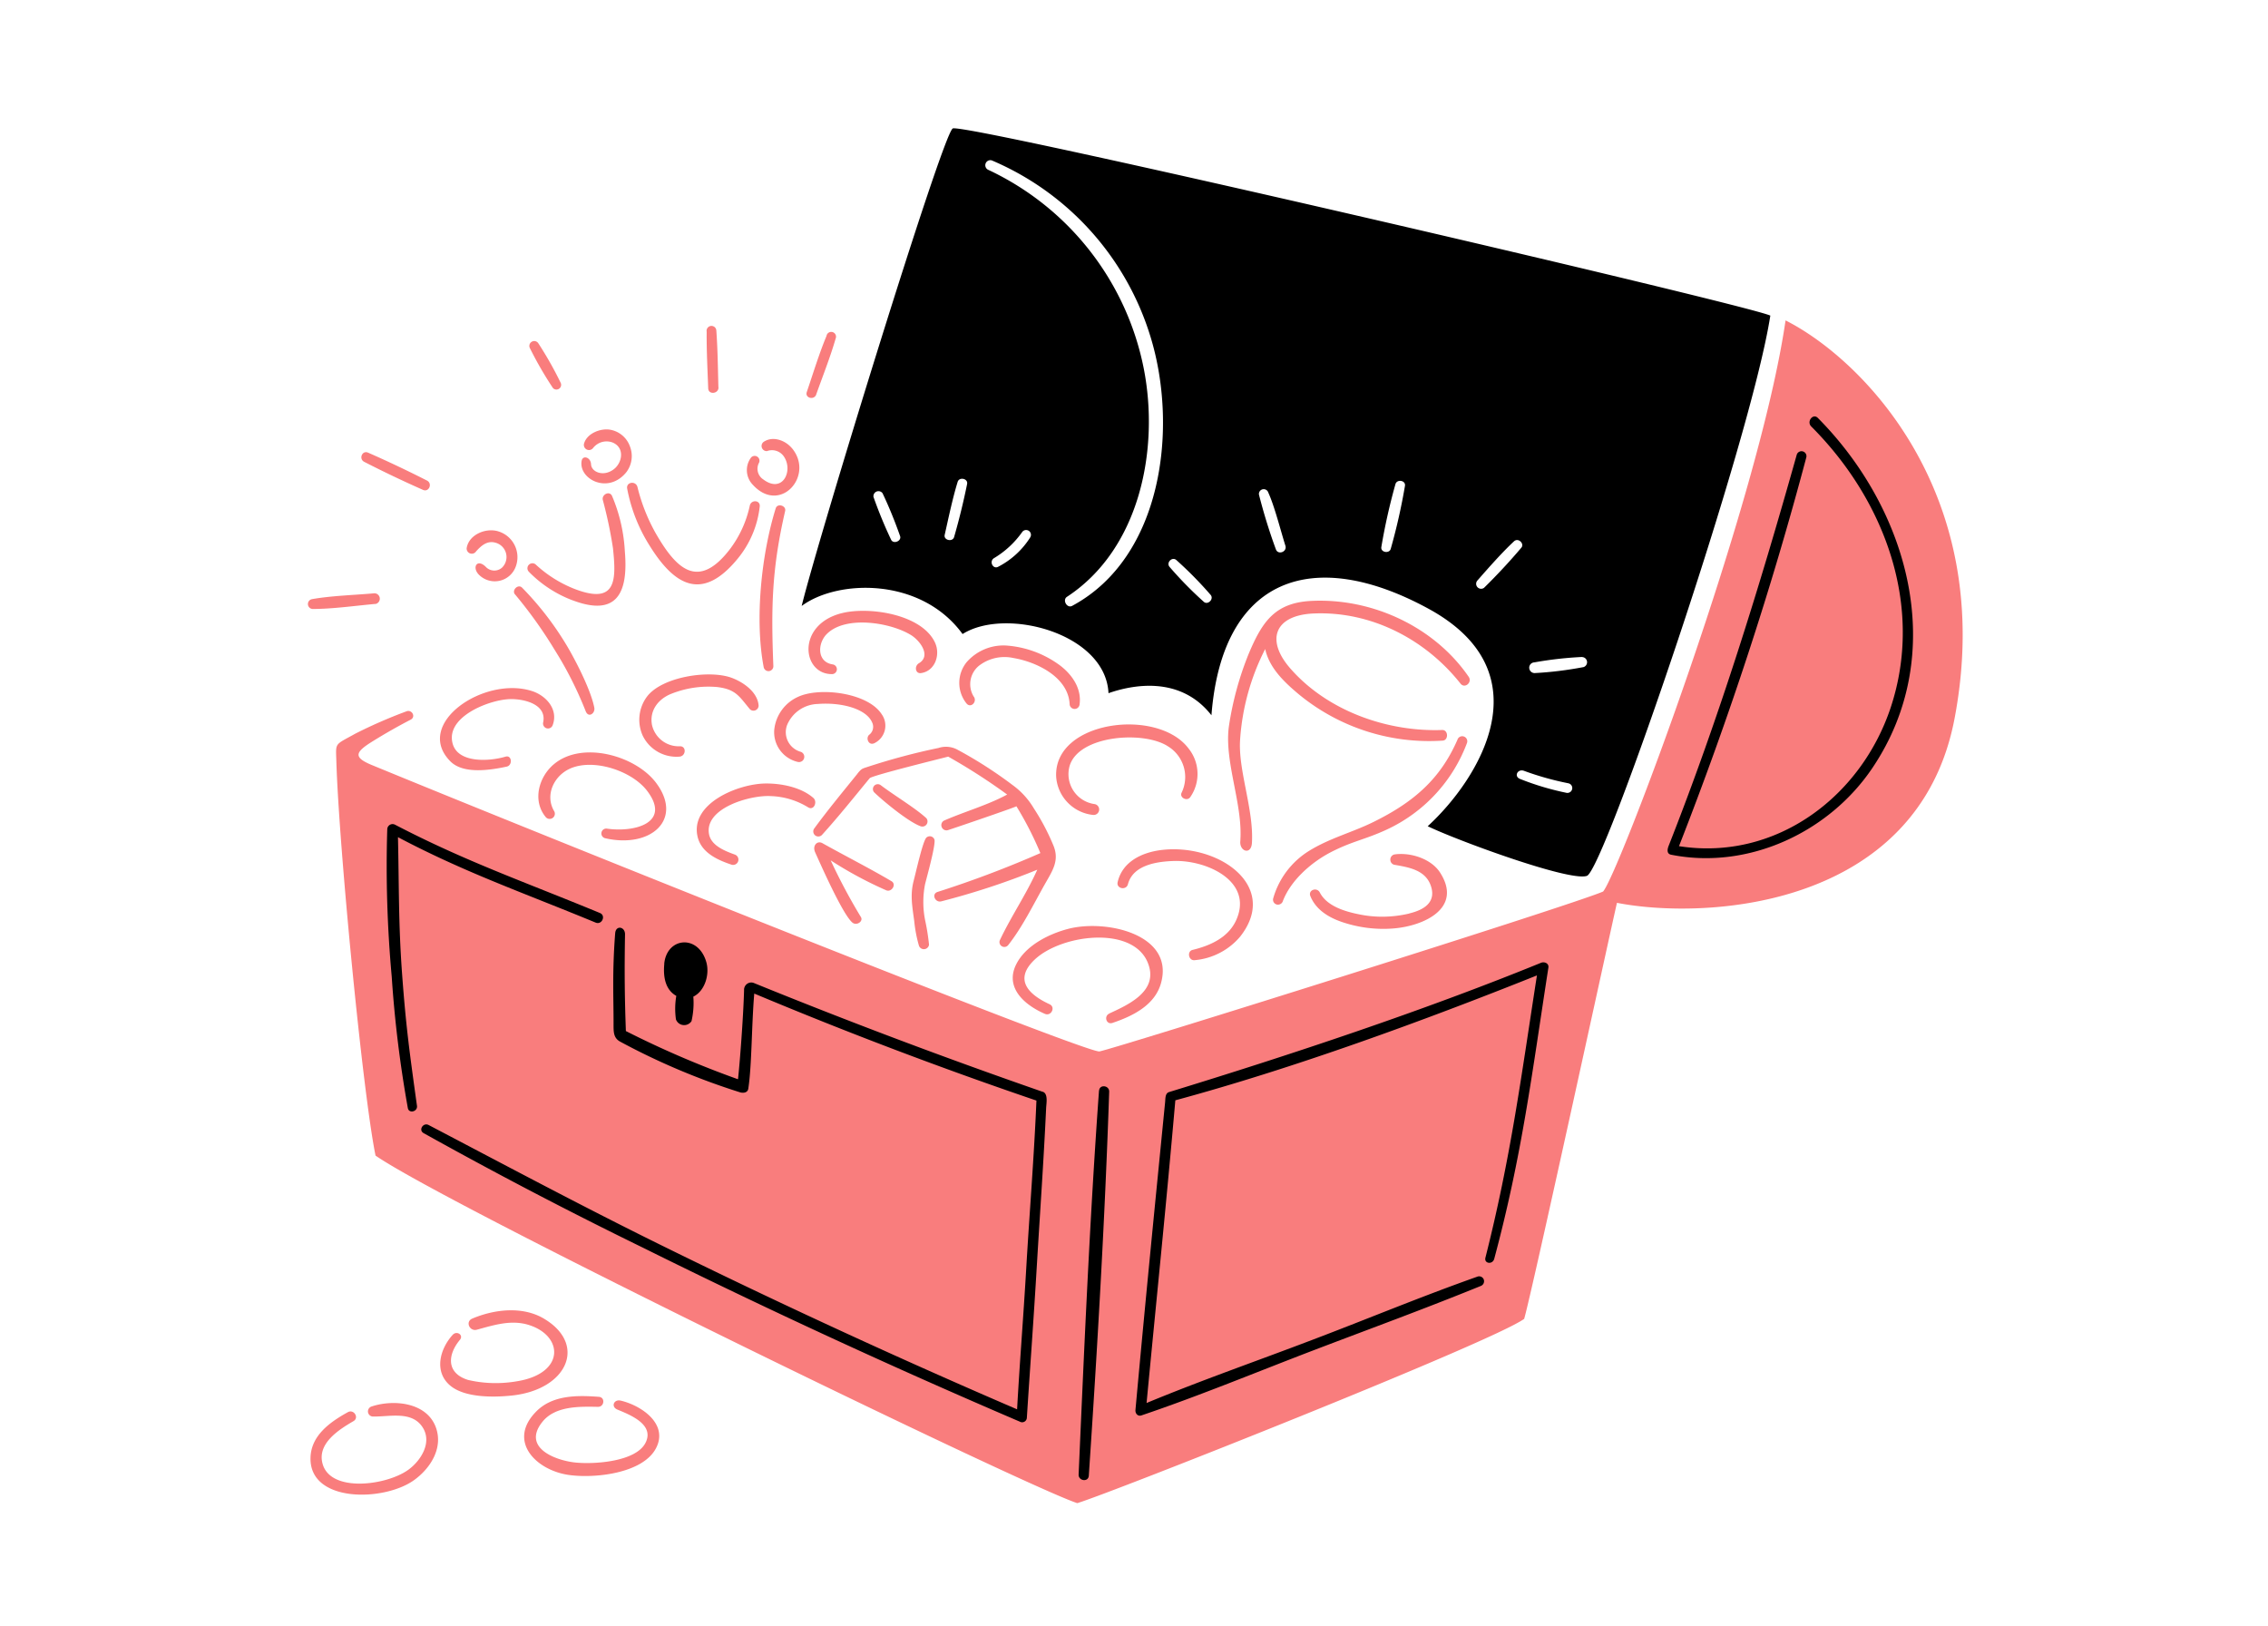
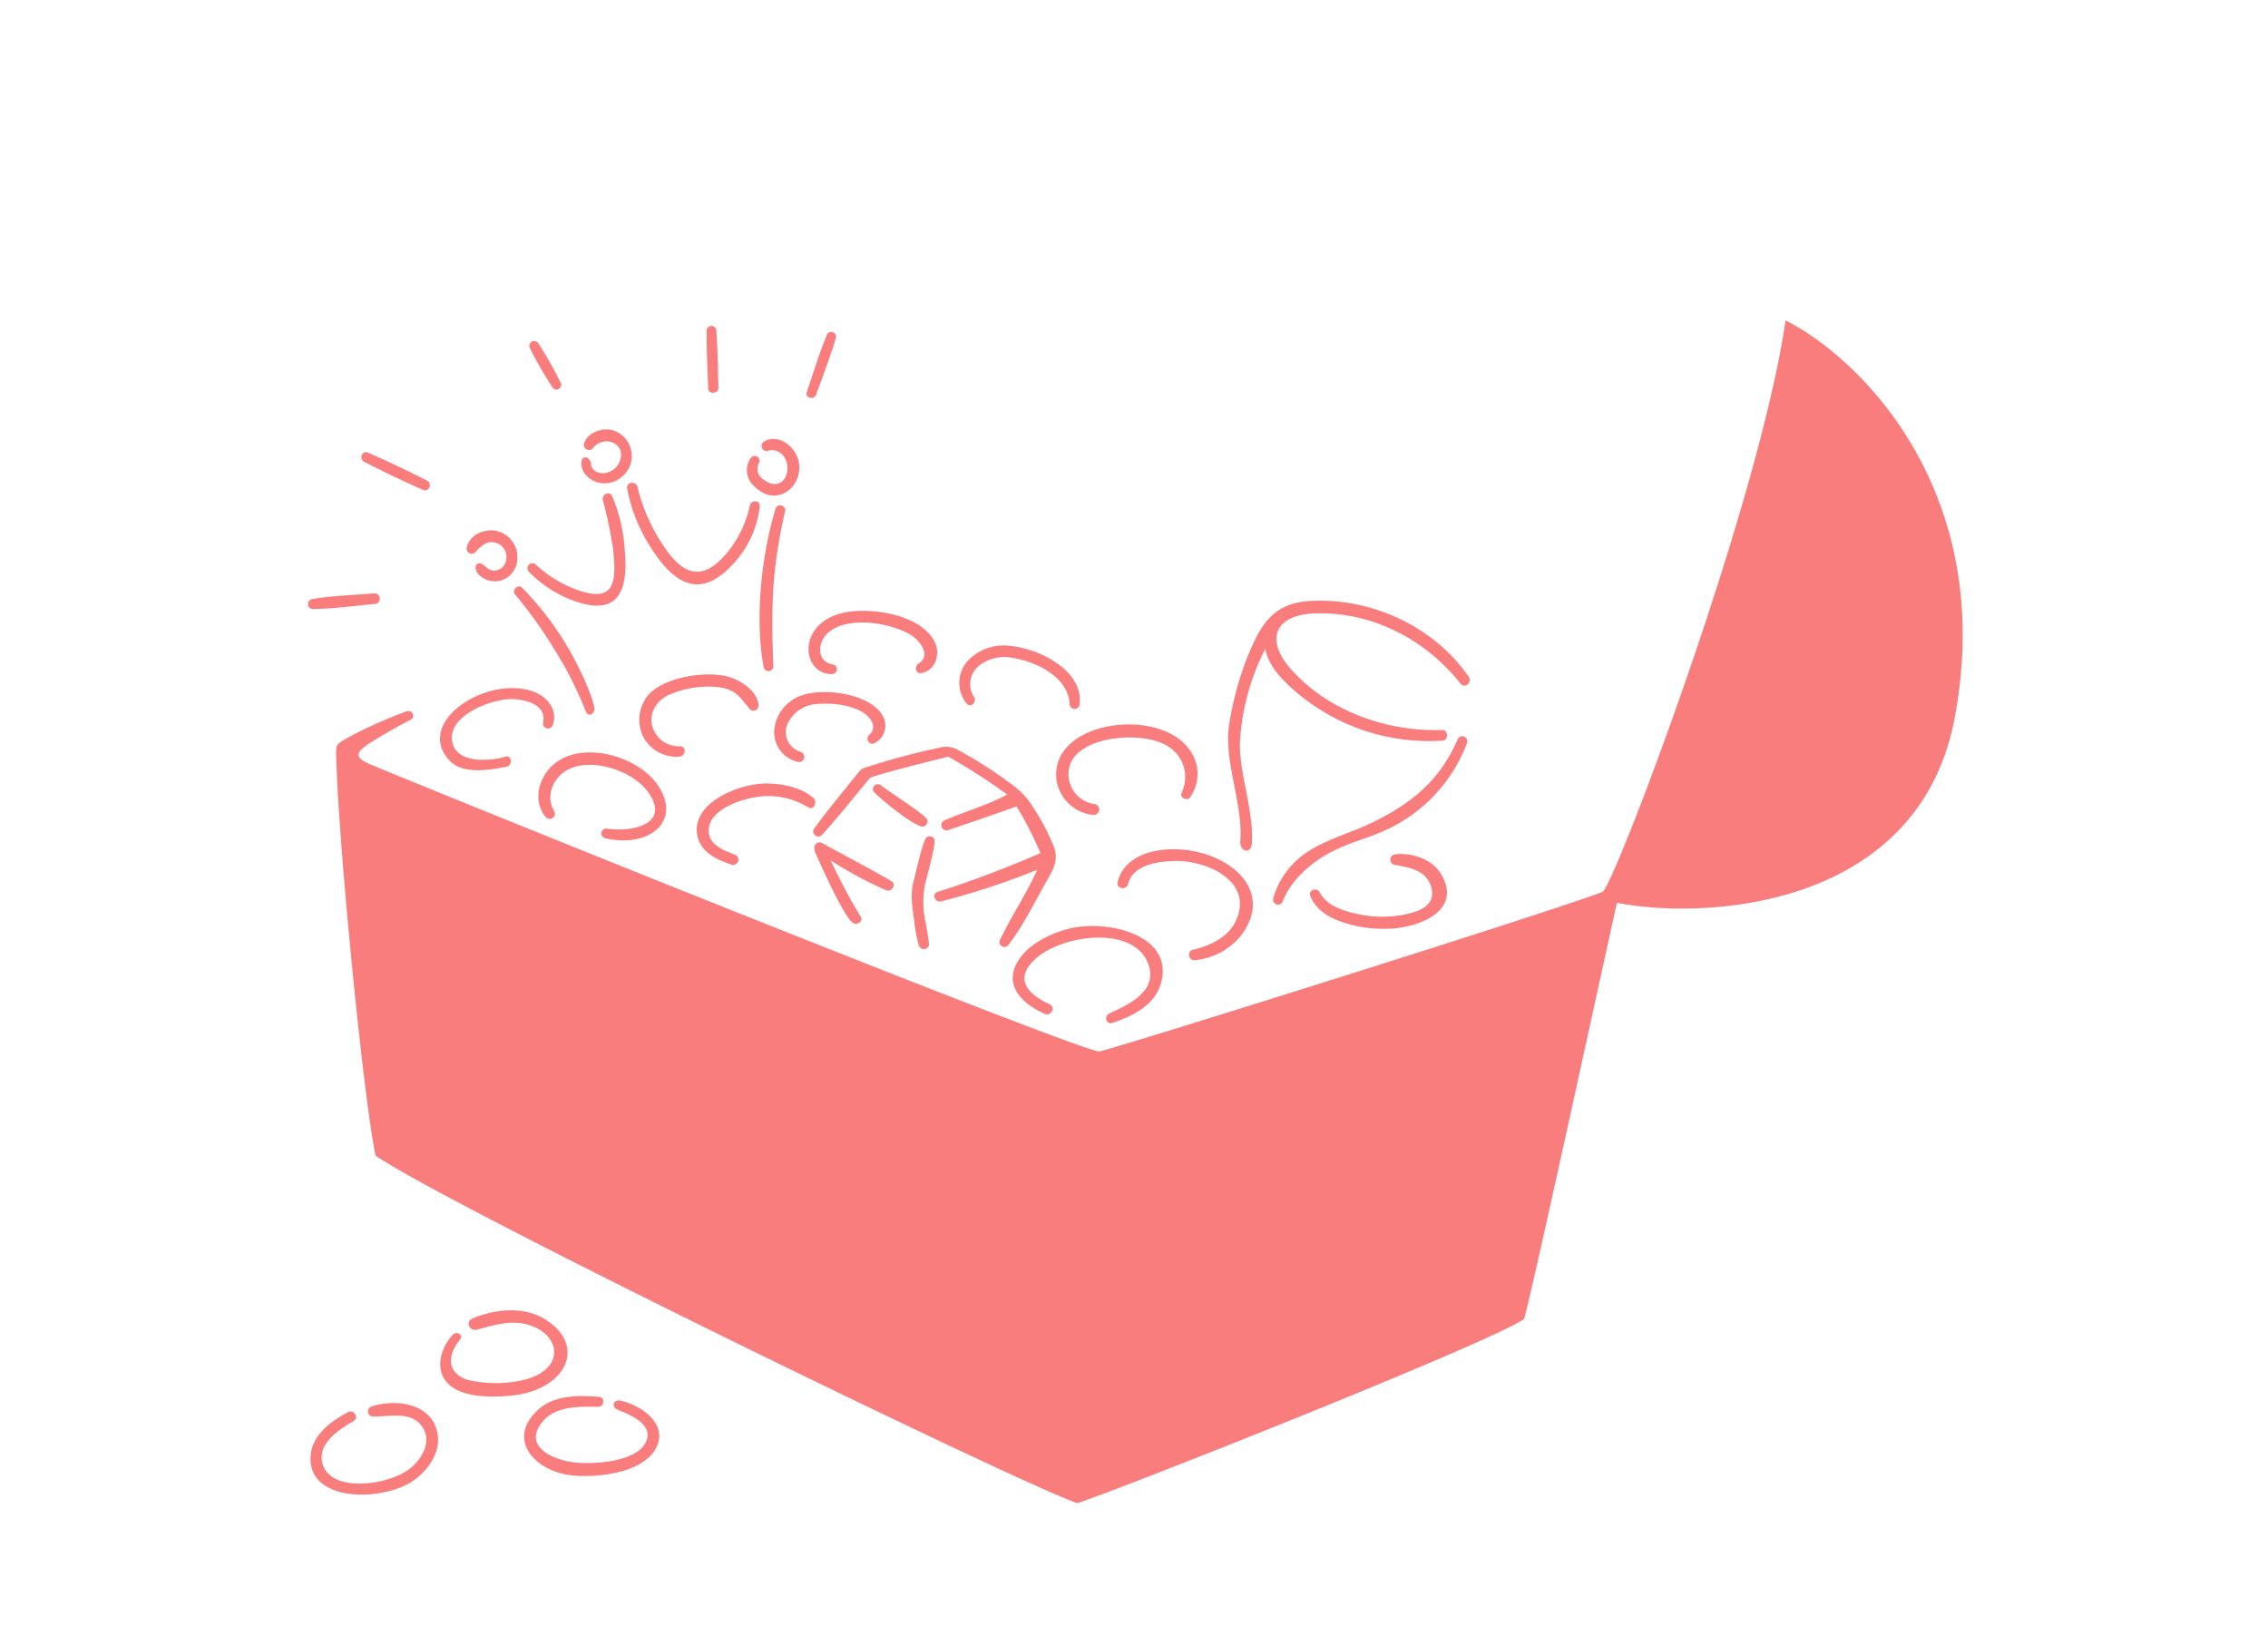
<svg xmlns="http://www.w3.org/2000/svg" fill="none" viewBox="0 0 265 190">
  <path fill-rule="evenodd" clip-rule="evenodd" d="M228.38 83.92c-4.22 22.25-29.14 23.57-39.45 21.55-.99 4.32-9.85 45.16-10.84 48.6-3.68 2.7-48.62 20.47-52.22 21.53-6.22-2.05-73.37-34.66-81.99-40.6-1.5-7.34-4.28-36.11-4.58-46.07-.06-2.24-.26-1.84 2.23-3.23a56.46 56.46 0 015.96-2.6c.64-.25 1.13.64.5.97a65.4 65.4 0 00-4.4 2.5c-2.11 1.3-2.37 1.89-.1 2.82 20.34 8.38 83.46 33.68 84.97 33.44 1.64-.28 55.35-17.13 58.85-18.68 1.78-1.98 18.23-45.46 21.32-66.72 9.08 4.58 24.69 20.43 19.75 46.49zM109.2 98.15a.57.57 0 00-.76-.42c-.1.04-.2.1-.26.2-.43.66-1.17 4-1.43 4.99-.42 1.63-.16 2.95.07 4.67.1.99.28 1.96.56 2.91a.61.61 0 00.64.38.6.6 0 00.53-.52c-.1-.97-.25-1.93-.46-2.88a10.82 10.82 0 010-4.2c.26-1.04 1.17-4.29 1.11-5.13zm-1-2.6c-1.26-1.16-3.76-2.66-5.3-3.83a.57.57 0 00-.77.83c1.14 1.1 4 3.44 5.4 3.96a.6.6 0 00.68-.96zm-8-5.18c-1.72 2.13-3.47 4.24-5.08 6.44a.59.59 0 00.92.73c1.94-2.14 3.74-4.4 5.58-6.63.28-.32 8.5-2.34 9.17-2.52a69.87 69.87 0 016.89 4.43c-2.23 1.22-5.05 2.02-7.39 3.05a.6.6 0 00-.26.74.6.6 0 00.69.38c.35-.1 7.92-2.68 8.04-2.8a39.41 39.41 0 012.8 5.47 122.94 122.94 0 01-12.02 4.54c-.73.24-.28 1.27.43 1.1 3.82-.98 7.58-2.21 11.23-3.7-1.3 2.9-3.05 5.43-4.38 8.25a.57.57 0 00.97.57c1.63-2.05 2.95-4.74 4.25-7.05.93-1.65 1.79-2.83 1.03-4.63a26.11 26.11 0 00-2.27-4.3 9.07 9.07 0 00-2.5-2.74 49.7 49.7 0 00-6.39-4.1 2.82 2.82 0 00-2.26-.22c-2.76.57-5.48 1.3-8.16 2.17-.76.26-.78.19-1.3.82zm3.96 12.57c-2.54-1.5-5.44-2.97-8.07-4.44-.61-.34-1.2.29-.84 1.08.55 1.21 3.2 7.25 4.35 8.2.49.4 1.3-.14.99-.65a68.22 68.22 0 01-3.53-6.62 45.72 45.72 0 006.5 3.5c.62.25 1.23-.7.6-1.07zm40.76-4.66c-.1 1.2 1.28 1.64 1.36.18.23-3.9-1.64-8.52-1.38-12.08a27.18 27.18 0 012.93-10.56c.45 2.1 2.06 3.7 3.64 5.05a23.94 23.94 0 0017.1 5.65c.7-.04.66-1.27-.06-1.24-6.44.23-13.38-2.23-17.7-7.14-2.93-3.3-1.96-6.25 2.64-6.47 6.71-.3 13.08 2.98 17.2 8.19.5.63 1.4-.14.96-.79-4.04-5.88-11.33-9.23-18.41-8.87-4.23.22-5.72 2.42-7.3 6.18a36.92 36.92 0 00-2.32 8.53c-.54 4.13 1.67 9.08 1.34 13.37zM170.3 86.4c-1.98 4.55-5.04 7.27-9.83 9.63-2.5 1.23-5.11 1.88-7.53 3.38a9.61 9.61 0 00-4.17 5.52.58.58 0 00.8.7.58.58 0 00.3-.3c.9-2.44 3.3-4.56 5.6-5.76 2.55-1.32 4.04-1.48 6.61-2.68a18.16 18.16 0 009.33-10.1.59.59 0 00-1.11-.4zM60.18 69.44a52.62 52.62 0 014.66 6.53c1.41 2.24 2.6 4.61 3.58 7.08.32.88 1.15.29 1.02-.38-.45-2.3-2.56-6.2-3.34-7.46A35.85 35.85 0 0061 68.65c-.45-.46-1.24.28-.83.79zm6.73.69c5.28 2 6.5-1.02 6.1-5.7a19.12 19.12 0 00-1.5-6.5c-.3-.63-1.21-.16-1.08.46.5 1.86.9 3.74 1.19 5.64.39 3.7.46 6.71-4.56 4.74a14.41 14.41 0 01-4.44-2.8.58.58 0 00-.82.83 14.1 14.1 0 005.1 3.33zm6.37-13.06c.44 2.35 1.32 4.6 2.59 6.62 2.96 4.79 6.2 6.6 10.32 1.58a11.6 11.6 0 002.58-6.1c.08-.77-1-.82-1.16-.11a12.88 12.88 0 01-2.29 5.05c-3.76 4.94-6.33 2.27-8.64-1.7a21.33 21.33 0 01-2.2-5.53c-.2-.74-1.34-.58-1.2.2zm17.36 2.3c-1.68 5.41-2.47 12.99-1.41 18.56a.57.57 0 001.13-.14c-.27-6.85-.18-11.34 1.38-18.1.14-.62-.9-.94-1.1-.31zm1.87-7.03c-.77-.92-2.25-1.45-3.31-.7a.6.6 0 00.41 1.06 1.68 1.68 0 012.02.69c1.06 1.65-.2 4.3-2.44 2.62a1.48 1.48 0 01-.53-1.9.56.56 0 00-.96-.58 2.45 2.45 0 00.26 3.1c3.2 3.52 7.26-1.1 4.55-4.3zm-19.34 2.84a3.11 3.11 0 00.43-3.04 3 3 0 00-2.37-1.95c-1.1-.16-2.61.44-2.97 1.57a.6.6 0 001.02.6 2 2 0 012.26-.68c1.47.57 1.2 2.34.2 3.12-1.21.95-2.64.35-2.68-.56-.04-.84-.98-1.1-1.1-.4-.38 2.1 3.06 3.96 5.21 1.34zm-17.54 9.23c.61-.68 1.32-1.3 2.3-1a1.73 1.73 0 01.74 2.89 1.36 1.36 0 01-1.86-.03c-1.07-1.11-1.72.04-.82.9a2.61 2.61 0 004.28-1 3.15 3.15 0 00-2-4.08c-1.44-.48-3.47.33-3.74 1.92a.6.6 0 001.1.4zM90 93c1.58.04 3.11.5 4.45 1.33.66.37 1.08-.65.6-1.1-1.42-1.26-3.75-1.72-5.59-1.7-3.2.02-8.94 2.35-7.93 6.3.47 1.8 2.3 2.63 3.91 3.17a.62.62 0 00.44-1.16c-1.15-.42-2.8-1.04-3.04-2.42-.52-3.02 4.79-4.54 7.16-4.42zm12.1-6.15a2.28 2.28 0 00.92-3.41c-1.6-2.51-7.24-3.22-9.78-2.03a4.75 4.75 0 00-2.77 3.8 3.56 3.56 0 002.75 3.8.61.61 0 00.28-1.2 2.38 2.38 0 01-1.53-3.12 4 4 0 013.57-2.45c2.78-.22 5.67.56 6.36 2.15a1.17 1.17 0 01-.28 1.4c-.52.35-.17 1.3.47 1.06zm-4.84-8.1a.57.57 0 00.05-1.13c-1.89-.28-1.8-2.49-.68-3.58 2.2-2.16 7.4-1.33 9.8.14 1.07.65 2.4 2.44.94 3.3-.56.33-.43 1.26.26 1.15 1.65-.25 2.28-2.18 1.61-3.58-1.55-3.29-7.62-4.2-10.8-3.44-5.44 1.3-4.75 7.22-1.18 7.14zm16.52 2.64a2.78 2.78 0 01.56-3.58 4.87 4.87 0 014.07-.94c2.73.46 6.4 2.23 6.57 5.38a.58.58 0 00.56.57.58.58 0 00.6-.53c.28-1.98-1.04-3.72-2.6-4.78a11.98 11.98 0 00-5.74-2.08 5.72 5.72 0 00-4.85 1.92 3.84 3.84 0 00-.02 4.83c.5.6 1.28-.2.85-.8zm9.63 9.43a4.83 4.83 0 004.3 4.38.64.64 0 00.16-1.27 3.53 3.53 0 01-2.9-4.43c1.05-3.63 8.7-4.16 11.5-2.31a4.2 4.2 0 011.6 5.4c-.3.58.62 1.05.99.55a4.74 4.74 0 00-.17-5.68c-3.6-4.85-15.89-3.29-15.48 3.36zm6.2 27.59c-.66.3-.34 1.33.37 1.09 2.32-.78 4.9-2.03 5.65-4.56 1.7-5.77-6.38-7.6-10.85-6.42-2.27.6-4.96 1.95-6.05 4.15-1.37 2.76 1.06 4.78 3.36 5.77.73.32 1.28-.78.55-1.12-2.45-1.13-4.24-2.88-1.72-5.24 3.24-3.03 12.06-4.07 13.37.92.77 2.95-2.57 4.42-4.68 5.4zm9.73-7.44c-.68.17-.46 1.28.24 1.2a7.85 7.85 0 005.33-2.76c4.66-5.93-2.6-10.96-9.3-10.1-2.24.3-4.47 1.37-5.02 3.74-.18.77 1 1 1.2.25.6-2.28 3.44-2.66 5.4-2.72 3.88-.1 9.26 2.4 7.26 6.89-.92 2.06-3.04 3-5.11 3.5zm25.32-4.25c-1.95.46-3.97.5-5.93.08-1.62-.33-3.7-.95-4.52-2.54-.34-.66-1.4-.29-1.1.43.66 1.62 2.18 2.52 3.78 3.05 1.93.64 3.96.89 5.97.72 3.5-.29 8.06-2.35 5.42-6.5-1.03-1.63-3.44-2.4-5.3-2.15a.61.61 0 00-.53.6c0 .14.04.29.13.4.1.12.22.2.37.22 1.6.28 3.48.58 4.17 2.28.81 2.05-.7 2.98-2.46 3.4zm-86.2-25.68c1.7-.67 3.52-.94 5.33-.78 2.19.26 2.58 1.09 3.82 2.58a.6.6 0 001.03-.4c-.11-1.6-1.8-2.76-3.16-3.26-2.62-.96-8.15-.13-9.9 2.22a4.53 4.53 0 00-.48 4.55 4.38 4.38 0 004.3 2.44c.77-.07.82-1.24.03-1.21a3.2 3.2 0 01-3.25-2.49c-.32-1.7.75-3.05 2.28-3.65zM70.9 96.8a.57.57 0 00-.2 1.12c5.28 1.22 9.18-2.13 5.98-6.44-2.38-3.21-8.7-5-12-2.17-1.73 1.48-2.48 4.2-.95 6.1a.6.6 0 00.99-.7c-1.05-1.84 0-4.03 1.8-4.88 2.71-1.29 7.26.17 9.08 2.54 2.9 3.8-1.53 4.9-4.7 4.43zM59.2 89.56c.72-.15.61-1.38-.12-1.17-2.02.6-6.07.83-6.28-2.04-.2-2.86 4.6-4.65 6.86-4.68 1.58-.02 4.27.6 3.8 2.75a.58.58 0 001.1.34c.72-1.84-.7-3.48-2.4-4.03-5.6-1.8-13.85 3.81-9.56 8.19 1.46 1.5 4.45 1.1 6.6.64zm-15.33-19a.63.63 0 10-.25-1.24c-2.28.2-4.98.28-7.2.68a.58.58 0 00.08 1.14c2.3.01 5.03-.38 7.37-.59zm-1.32-16.61a132.2 132.2 0 006.88 3.28c.7.3 1.13-.75.46-1.09a133.63 133.63 0 00-6.88-3.26c-.7-.3-1.11.73-.46 1.07zm22.05-8.63a.55.55 0 00.91-.6 42.08 42.08 0 00-2.6-4.6.57.57 0 00-1.02.5 42.8 42.8 0 002.71 4.7zm19.34-.07c-.06-2.2-.08-4.41-.24-6.61a.57.57 0 10-1.13.11c-.02 2.2.1 4.42.18 6.62.02.77 1.22.65 1.2-.12zm11.42.85c.76-2.13 1.66-4.4 2.28-6.55a.56.56 0 10-1.07-.3c-.86 2.06-1.57 4.4-2.3 6.54-.25.7.84 1 1.1.3zM72.51 163.62c-.78-.18-1.16.72-.37 1.05 1.44.6 4.35 1.72 3.3 3.85-1.09 2.24-6 2.57-8.25 2.33-2.38-.26-6.2-1.76-3.82-4.74 1.5-1.88 4.34-1.8 6.5-1.76.75.01.87-1.11.11-1.17-2.56-.19-5.47-.23-7.39 1.78-3.33 3.45.1 6.86 3.97 7.36 3 .4 8.49-.2 10.06-3.08 1.55-2.85-1.64-5.04-4.1-5.62zm-8.93-9.56c-2.5-1.5-5.8-1.12-8.4-.02-.84.36-.31 1.52.53 1.3 2.03-.55 4.07-1.22 6.16-.53 3.98 1.3 4.13 5.62-1.4 6.54-1.92.34-3.9.3-5.8-.15-2.54-.8-2.38-2.94-.94-4.67.48-.57-.36-1.13-.85-.58-1.49 1.65-2.2 4.3-.27 5.92 1.71 1.43 5.08 1.38 7.18 1.16 6.48-.67 8.85-5.95 3.79-8.97zM43.45 164.3a.6.6 0 00.2 1.18c1.9.03 4.48-.68 5.73 1.26 1.13 1.75-.17 3.84-1.6 4.91-2.49 1.88-9.24 2.81-10.11-.73-.58-2.33 1.95-3.92 3.63-4.9.7-.4.04-1.43-.65-1.05-2.1 1.16-4.35 2.75-4.37 5.41-.04 5.17 8.53 5.05 12.06 2.56 1.92-1.36 3.46-3.74 2.6-6.16-1.05-2.95-4.91-3.33-7.5-2.48z" fill="#F97D7D" />
-   <path fill-rule="evenodd" clip-rule="evenodd" d="M77.61 112.6c.29-3.12 3.98-3.49 4.92-.2.4 1.4-.14 3.35-1.52 4.03.08.96 0 1.93-.21 2.86a1.03 1.03 0 01-.97.46 1.02 1.02 0 01-.85-.66 8.92 8.92 0 01.04-2.75c-1.11-.62-1.58-1.9-1.4-3.75zm50.8 14.82c-1.08 14.92-1.72 29.9-2.38 44.84-.03.75 1.14.92 1.19.13 1-14.9 1.88-29.92 2.38-44.85.03-.75-1.13-.9-1.18-.12zM46.5 97.8c7.82 4.13 14.58 6.46 23.1 9.98.73.3 1.23-.82.5-1.12-8.85-3.66-15.71-6.03-23.93-10.31a.62.62 0 00-.92.5c-.18 5.75 0 11.51.52 17.24.34 5.14.97 10.27 1.88 15.34.11.7 1.17.44 1.07-.25-.86-6.2-1.28-9.18-1.74-15.42-.43-5.88-.35-10.23-.48-15.96zm75.34 29.75a692.04 692.04 0 01-33.72-12.7.83.83 0 00-.82.08.85.85 0 00-.36.75c-.09 3.22-.5 8.53-.71 10.4-4.48-1.6-8.86-3.48-13.1-5.63-.15-4.1-.17-7.2-.1-11.3.01-.9-1.07-1.1-1.15-.13-.36 4.6-.18 7.62-.19 10.63 0 .87-.02 1.6.76 2.03a79.72 79.72 0 0014 5.92c.37.12.9.07.98-.4.42-2.69.38-7.35.7-11.13a511.63 511.63 0 0032.97 12.5c-.27 6.47-.8 12.95-1.17 19.25-.36 6.22-.75 10.75-1.09 16.82a886.51 886.51 0 01-41.86-19.31c-9.08-4.48-17.92-9.2-26.89-13.9-.63-.34-1.23.58-.6.94a531.8 531.8 0 0025.6 13.37 865.8 865.8 0 0044.07 20.34.55.55 0 00.82-.44c.42-6.55.78-11.27 1.17-17.83.36-6.03.8-12.25 1.08-18.3.02-.6.27-1.74-.39-1.97zm58.23-15.08c-13.73 5.6-29.31 10.77-43.48 15.11-.48.15-.41.82-.46 1.23-1.23 12.45-2.32 23.38-3.46 35.9-.04.42.28.8.73.63 6.83-2.31 13.53-5.1 20.27-7.67 6.74-2.57 12.68-4.73 19.37-7.45a.59.59 0 00.33-.74.58.58 0 00-.72-.35c-6.8 2.41-12.63 4.86-19.38 7.42-6.43 2.45-12.96 4.72-19.3 7.35 1.17-12.33 2.28-22.96 3.36-35.36 13.86-3.75 28.89-9.25 42.25-14.59-1.85 11.88-3.04 21.2-6.02 32.98-.17.7.84.83 1.03.13 3.26-12.15 4.4-21.6 6.33-34.03.07-.5-.47-.71-.85-.56zm32.33-63.65c-.57-.57-1.34.43-.77 1 8.6 8.6 13.21 21.01 9.28 32.85-3.5 10.5-13.5 17.94-24.73 16.18 5.81-14.84 10.78-30 14.87-45.4a.58.58 0 00-.83-.67.58.58 0 00-.28.33c-4.35 15.46-9.08 30.76-14.97 45.7-.15.38-.26.93.29 1.04 9.02 1.8 18.48-2.62 23.54-10.17 8.97-13.35 4.24-30.14-6.4-40.86zm-5.55-11.95c-2.26 14.57-19.4 64.73-21.43 65.45-2.02.71-15.37-4.22-18.6-5.8 5.89-5.4 13.88-17.94.03-25.44-13.55-7.35-24.06-3.56-25.3 12.48-3.71-4.74-9.4-3.5-12.03-2.58-.32-7-12.02-10.09-17.05-6.91-4.87-6.68-14.62-6.39-18.8-3.28 1.86-7.64 16.42-55.04 17.65-55.78 1.22-.74 92.87 20.59 95.53 21.86zM105.16 62.6c-.6-1.7-1.27-3.36-2.04-4.98a.59.59 0 00-1.06.43c.6 1.7 1.28 3.36 2.05 4.98.25.59 1.29.18 1.05-.43zm7.84-6.07c.12-.62-.9-.85-1.1-.25-.6 1.94-1.07 4.22-1.52 6.21-.14.62.92.86 1.1.25a79.41 79.41 0 001.52-6.2zm6.43 5.63a10.84 10.84 0 01-3.28 3.04c-.62.38-.12 1.36.5 1a9.64 9.64 0 003.71-3.4.58.58 0 00.09-.43.56.56 0 00-.44-.44.56.56 0 00-.58.23zm15.01-22.78a32.79 32.79 0 00-18.55-20.64.59.59 0 00-.46 1.08A32.64 32.64 0 01133.63 43c1.87 9.44-.43 21.13-8.96 26.72-.57.37 0 1.38.6 1.06 10.6-5.69 12.4-20.85 9.17-31.4zm7 30.1a44.92 44.92 0 00-4-4.06c-.49-.42-1.2.31-.79.8a44.72 44.72 0 004 4.08c.46.43 1.23-.31.8-.81zm8.75-5.73c-.55-1.74-1.26-4.59-2-6.21a.56.56 0 00-1.09.24c.55 2.15 1.2 4.28 1.97 6.37.23.73 1.35.33 1.12-.4zm13.97-7c.1-.64-.93-.8-1.11-.2a69.74 69.74 0 00-1.65 7.36c-.1.63.94.8 1.1.2a70.01 70.01 0 001.66-7.35zm13.6 7.23c.39-.46-.36-1.21-.86-.74-1.42 1.32-2.98 3.1-4.27 4.57a.58.58 0 00.77.86 69.62 69.62 0 004.36-4.69zm5.47 27.52a34.13 34.13 0 01-5.16-1.45c-.74-.27-1.21.64-.48.94 1.75.7 3.56 1.24 5.4 1.62a.57.57 0 00.62-.87.58.58 0 00-.39-.24zm1.62-14.75c-1.87.09-3.73.3-5.57.63a.62.62 0 00-.6.64.63.63 0 00.63.61c1.92-.1 3.83-.34 5.72-.7a.6.6 0 00.4-.67.6.6 0 00-.58-.5z" fill="#000" />
</svg>